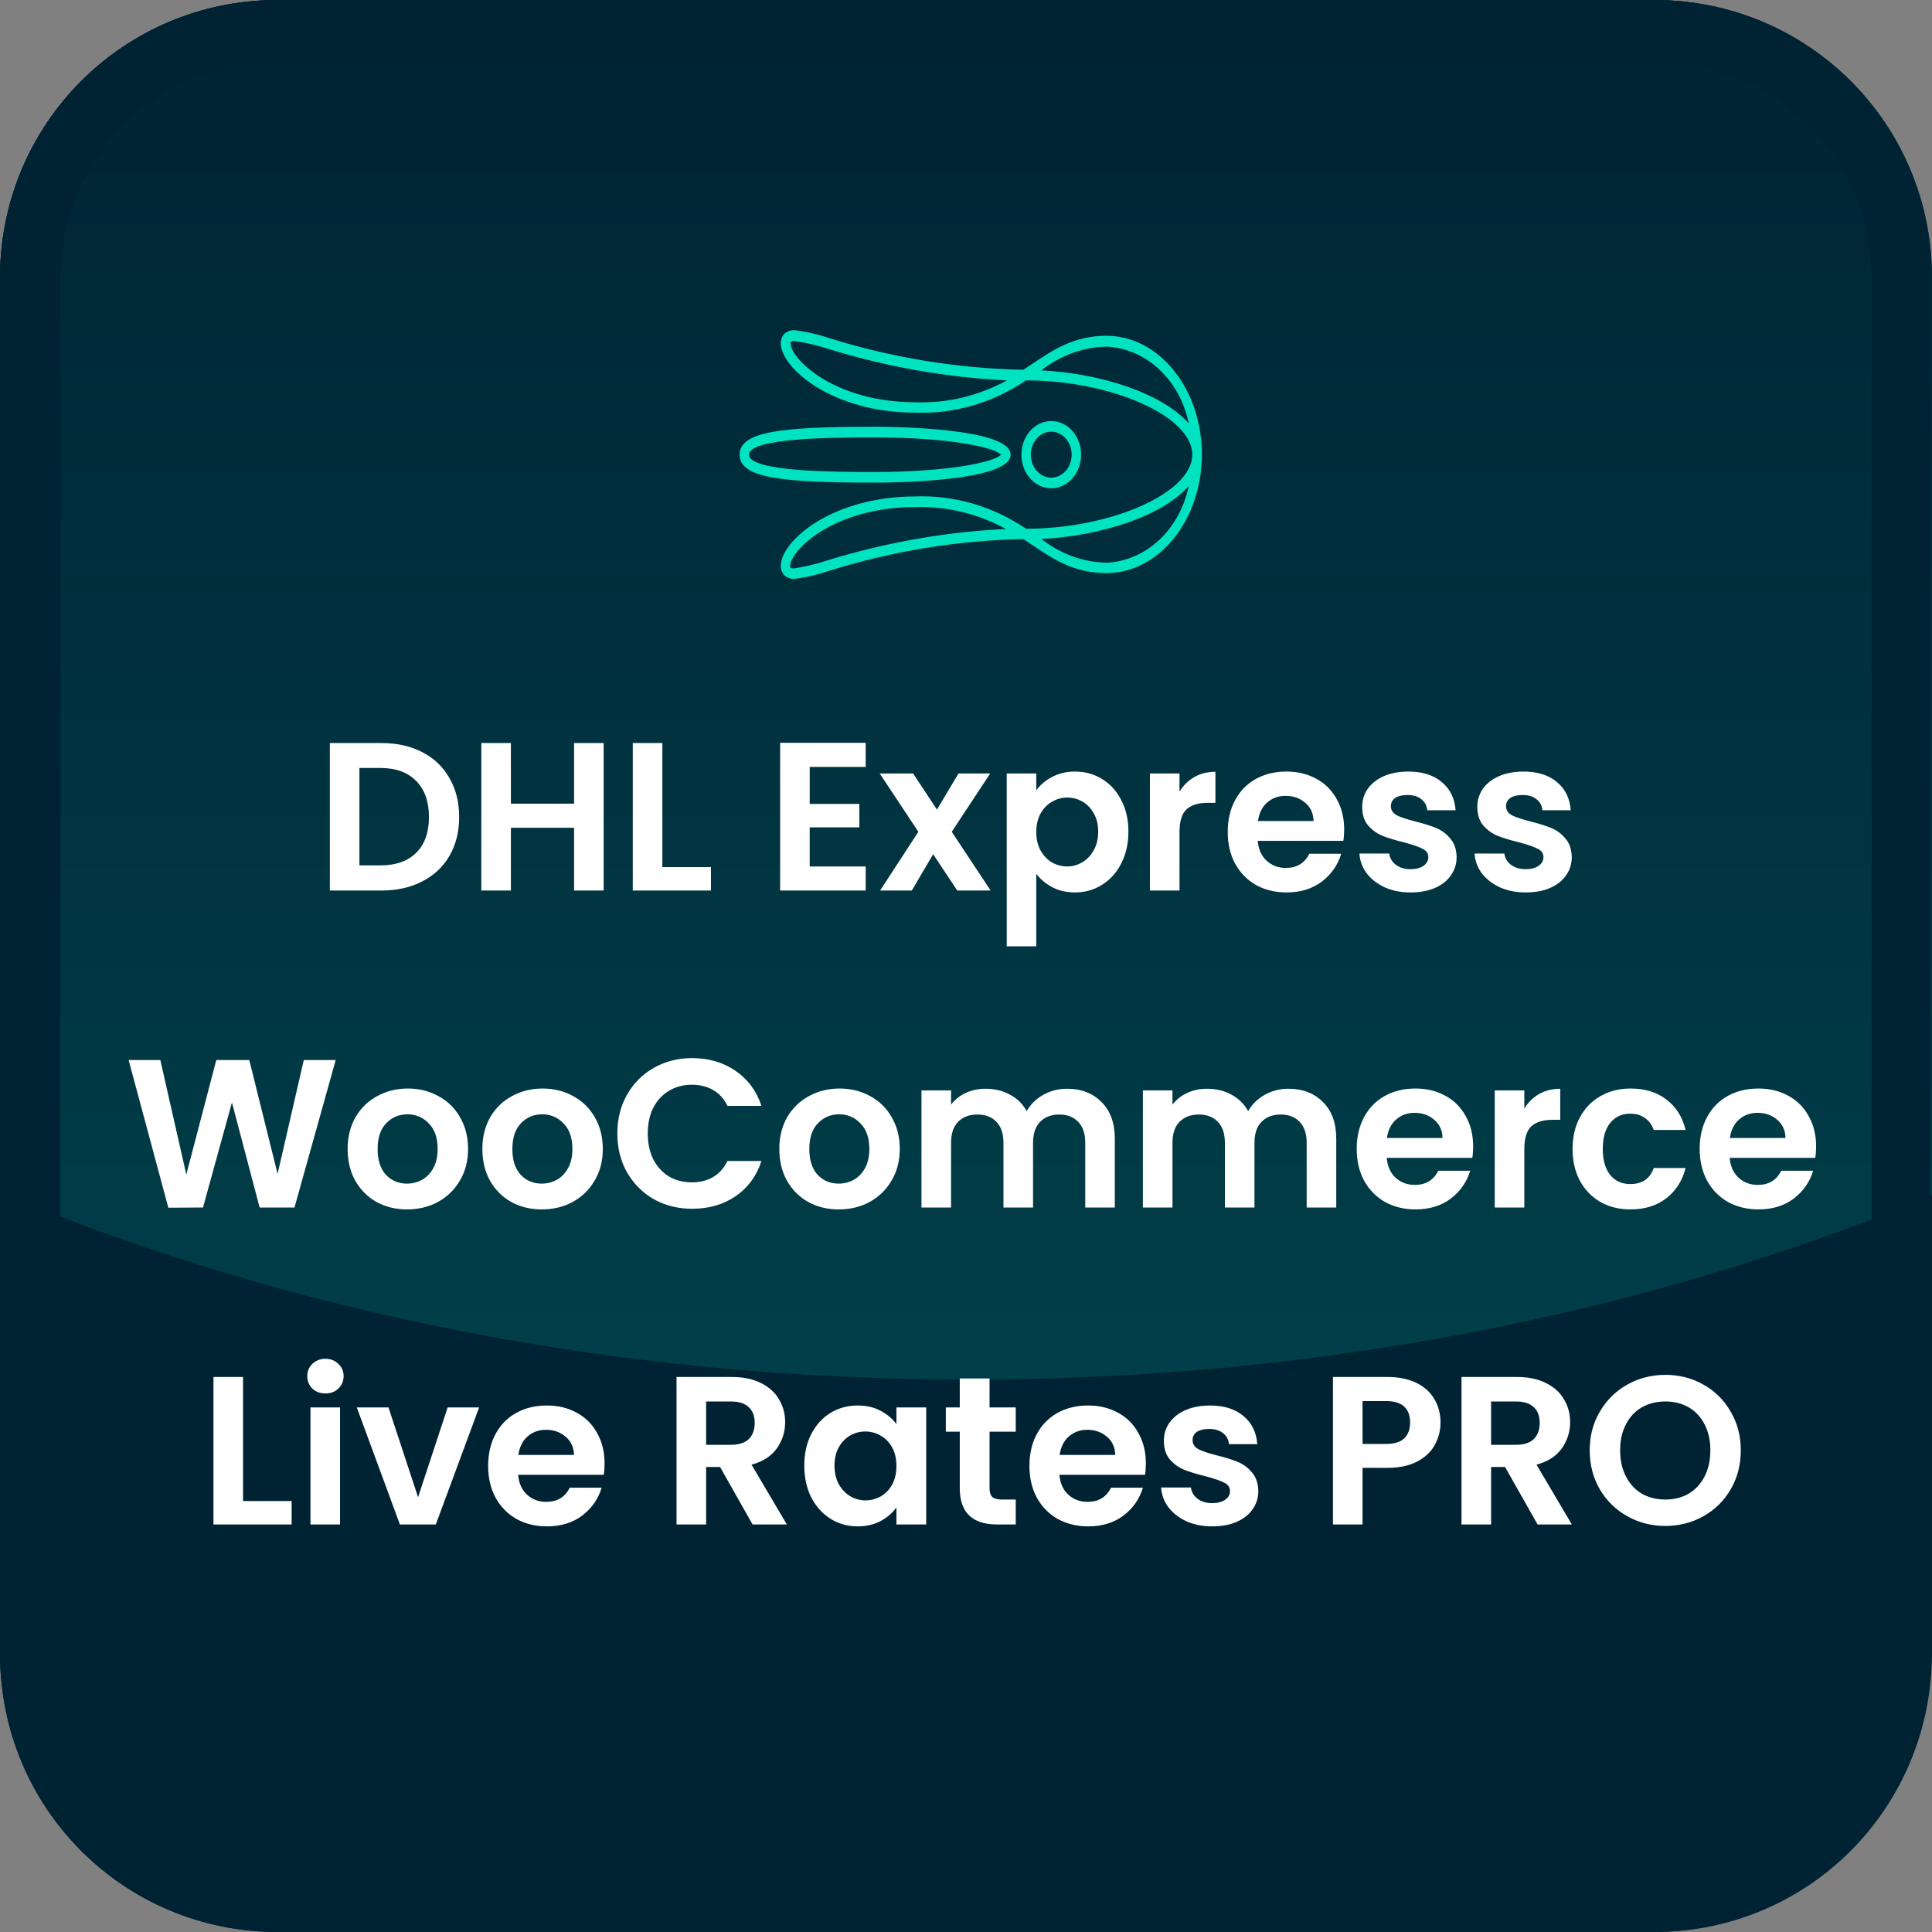
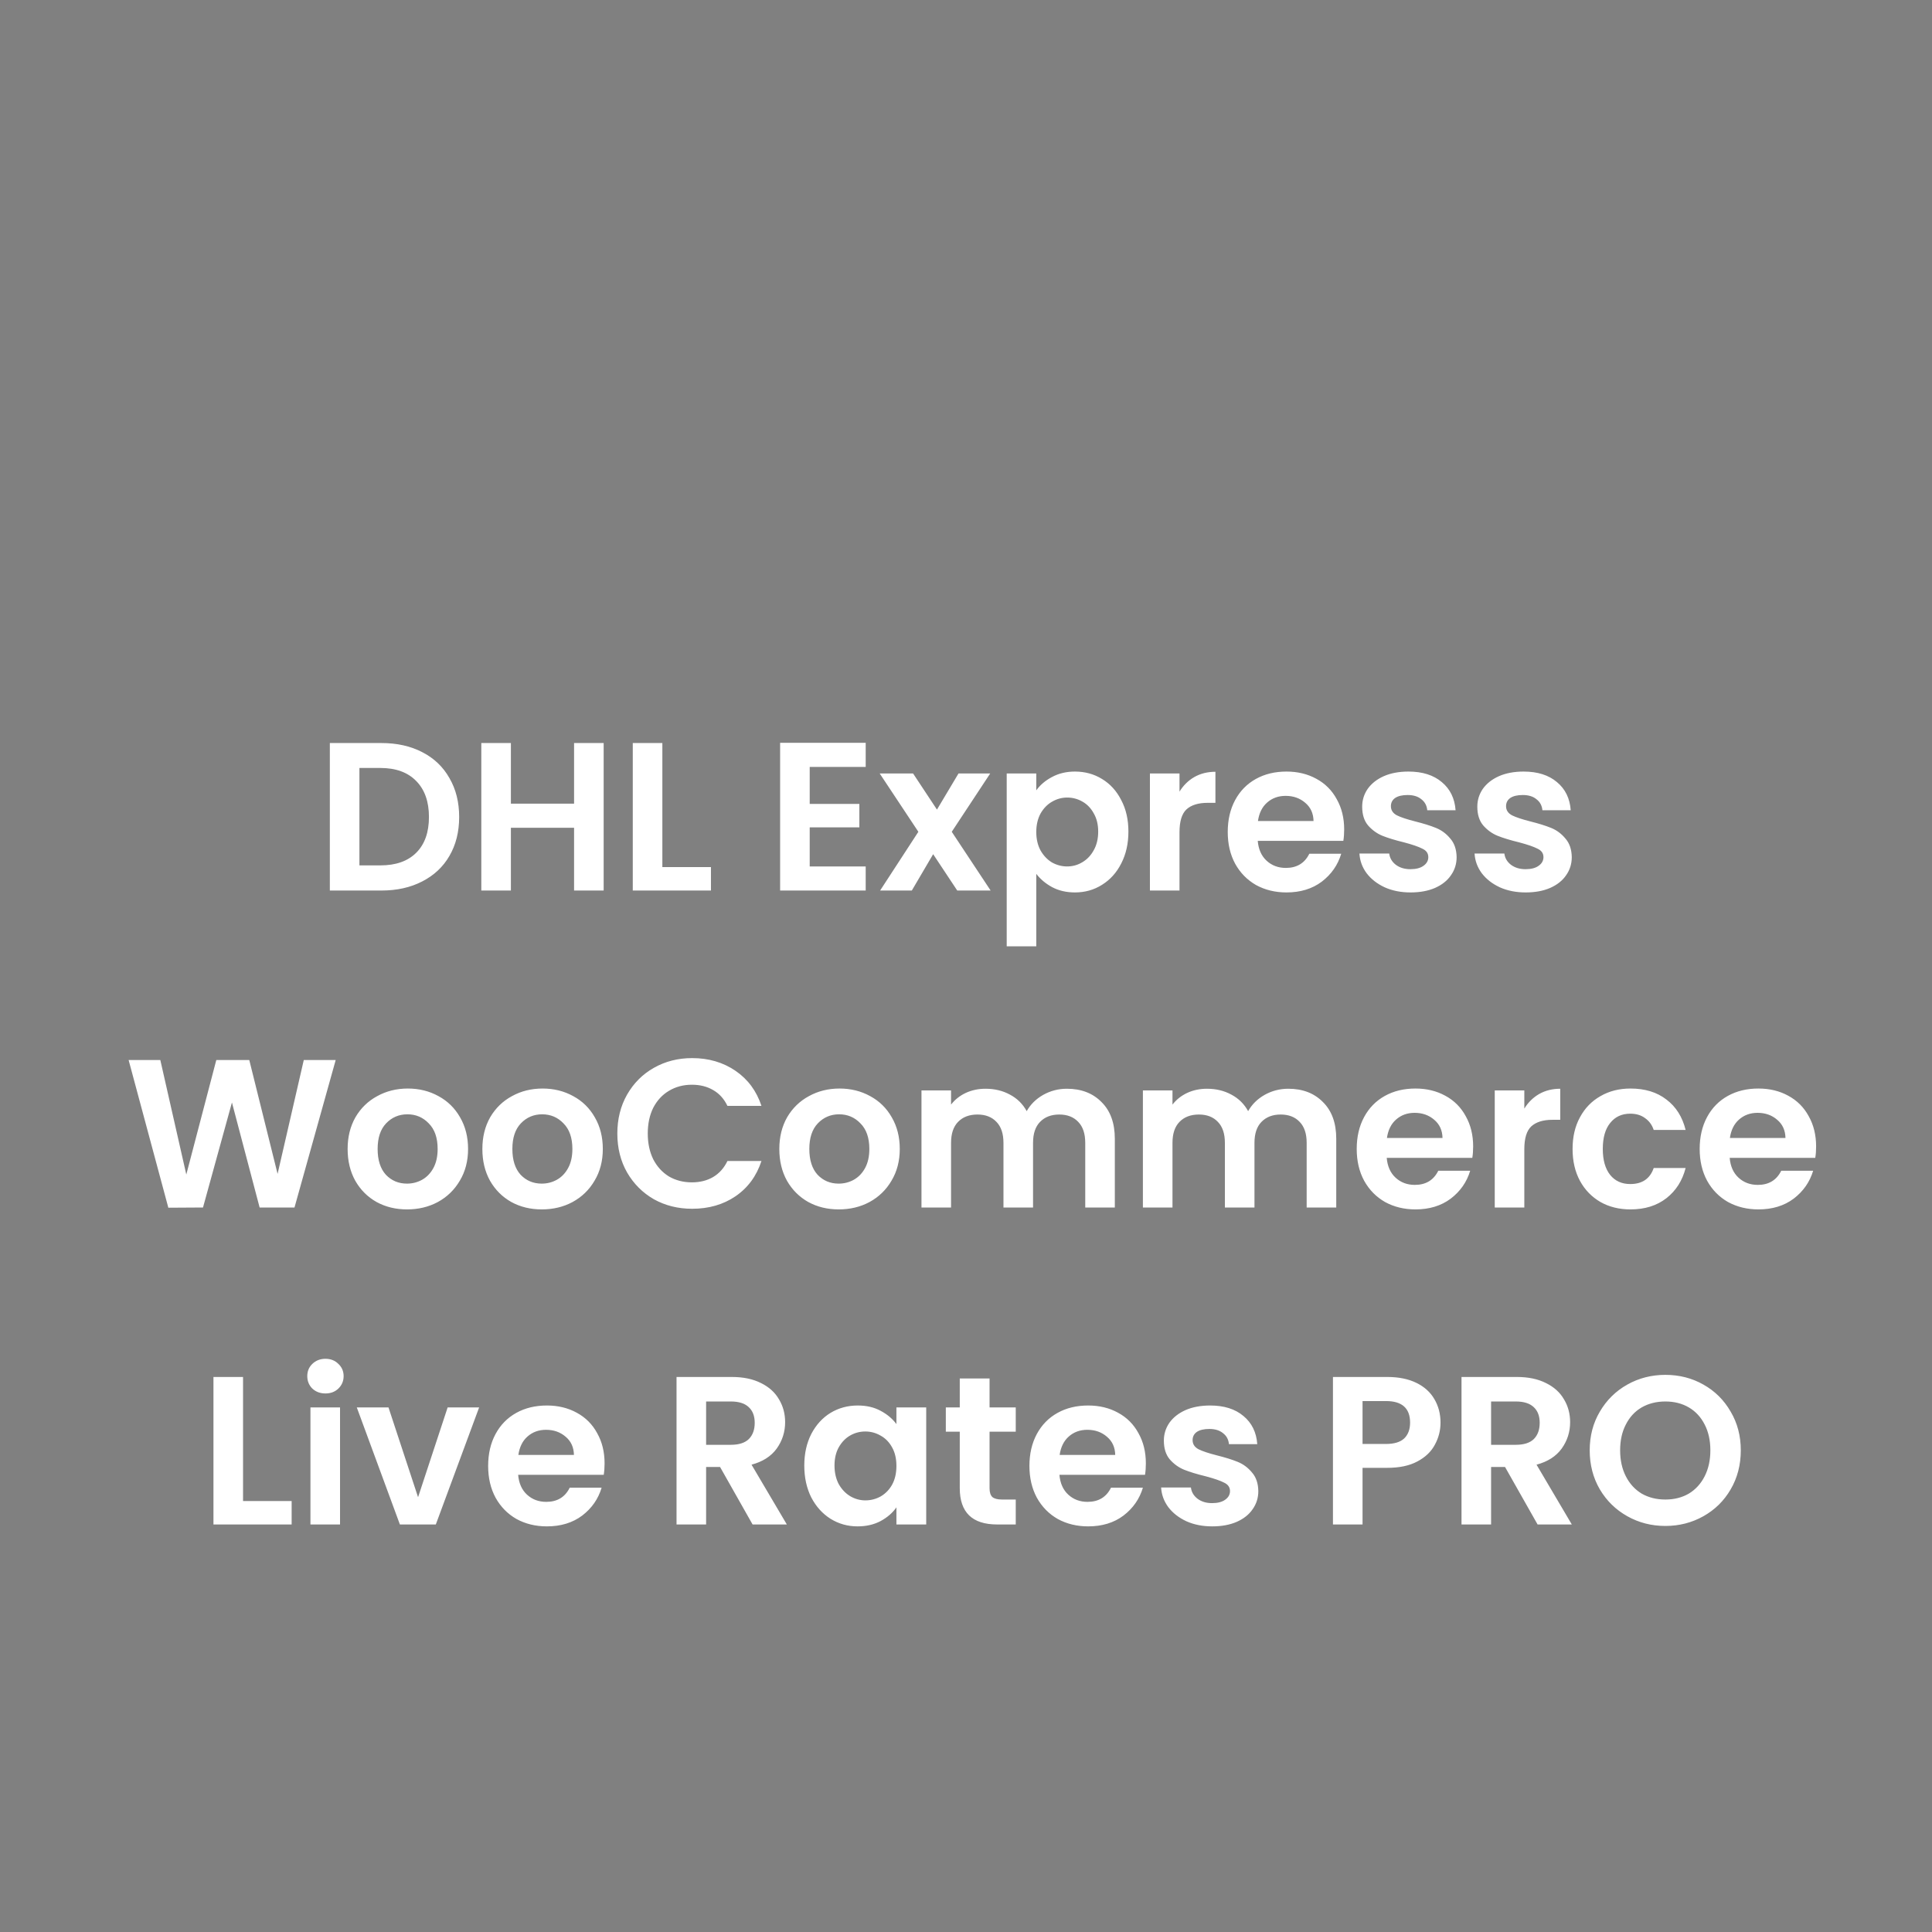
<svg xmlns="http://www.w3.org/2000/svg" width="128" height="128" viewBox="0 0 128 128" fill="none">
  <rect x="0" y="0" width="128" height="128" fill="#808080" stroke="none" />
  <g clip-path="url(#clip0_892_28300)">
    <path d="M109.6 128H18.4C8.2 128 0 119.8 0 109.6V18.4C0 8.2 8.2 0 18.4 0H109.5C119.8 0 128 8.2 128 18.4V109.5C128 119.8 119.8 128 109.6 128Z" fill="#002333" />
    <path d="M109.6 0H18.4C8.2 0 0 8.2 0 18.4V79C18.9 86.9 40.8 91.4 64.2 91.4C87.4 91.4 109.2 87 128 79.2V18.4C128 8.2 119.8 0 109.6 0Z" fill="url(#paint0_linear_892_28300)" />
    <path d="M109.6 4C117.6 4 124 10.5 124 18.4V109.5C124 117.5 117.5 123.9 109.6 123.9H18.4C10.4 123.9 4 117.4 4 109.5V18.4C4 10.5 10.5 4 18.4 4H109.6ZM109.6 0H18.4C8.2 0 0 8.2 0 18.4V109.5C0 119.8 8.2 128 18.4 128H109.5C119.7 128 127.9 119.8 127.9 109.6V18.4C128 8.2 119.8 0 109.6 0Z" fill="#002333" />
  </g>
  <path d="M25.269 49.228C26.295 49.228 27.196 49.429 27.971 49.83C28.755 50.231 29.357 50.805 29.777 51.552C30.206 52.289 30.421 53.148 30.421 54.128C30.421 55.108 30.206 55.967 29.777 56.704C29.357 57.432 28.755 57.997 27.971 58.398C27.196 58.799 26.295 59 25.269 59H21.853V49.228H25.269ZM25.199 57.334C26.225 57.334 27.019 57.054 27.579 56.494C28.139 55.934 28.419 55.145 28.419 54.128C28.419 53.111 28.139 52.317 27.579 51.748C27.019 51.169 26.225 50.88 25.199 50.88H23.813V57.334H25.199ZM39.994 49.228V59H38.034V54.842H33.848V59H31.888V49.228H33.848V53.246H38.034V49.228H39.994ZM43.883 57.446H47.103V59H41.923V49.228H43.883V57.446ZM53.645 50.81V53.26H56.935V54.814H53.645V57.404H57.355V59H51.685V49.214H57.355V50.81H53.645ZM63.42 59L61.824 56.592L60.41 59H58.31L60.844 55.108L58.282 51.244H60.494L62.076 53.638L63.504 51.244H65.604L63.056 55.108L65.632 59H63.42ZM68.656 52.364C68.909 52.009 69.254 51.715 69.692 51.482C70.141 51.239 70.649 51.118 71.219 51.118C71.881 51.118 72.478 51.281 73.01 51.608C73.552 51.935 73.977 52.401 74.284 53.008C74.602 53.605 74.76 54.301 74.76 55.094C74.76 55.887 74.602 56.592 74.284 57.208C73.977 57.815 73.552 58.286 73.01 58.622C72.478 58.958 71.881 59.126 71.219 59.126C70.649 59.126 70.145 59.009 69.707 58.776C69.277 58.543 68.927 58.249 68.656 57.894V62.696H66.697V51.244H68.656V52.364ZM72.758 55.094C72.758 54.627 72.66 54.226 72.465 53.89C72.278 53.545 72.026 53.283 71.709 53.106C71.4 52.929 71.064 52.84 70.701 52.84C70.346 52.84 70.01 52.933 69.692 53.12C69.385 53.297 69.132 53.559 68.936 53.904C68.75 54.249 68.656 54.655 68.656 55.122C68.656 55.589 68.75 55.995 68.936 56.34C69.132 56.685 69.385 56.951 69.692 57.138C70.01 57.315 70.346 57.404 70.701 57.404C71.064 57.404 71.4 57.311 71.709 57.124C72.026 56.937 72.278 56.671 72.465 56.326C72.66 55.981 72.758 55.57 72.758 55.094ZM78.145 52.448C78.397 52.037 78.723 51.715 79.125 51.482C79.535 51.249 80.002 51.132 80.525 51.132V53.19H80.007C79.391 53.19 78.924 53.335 78.607 53.624C78.299 53.913 78.145 54.417 78.145 55.136V59H76.185V51.244H78.145V52.448ZM89.055 54.954C89.055 55.234 89.036 55.486 88.999 55.71H83.329C83.376 56.27 83.572 56.709 83.917 57.026C84.262 57.343 84.687 57.502 85.191 57.502C85.919 57.502 86.437 57.189 86.745 56.564H88.859C88.635 57.311 88.206 57.927 87.571 58.412C86.936 58.888 86.157 59.126 85.233 59.126C84.486 59.126 83.814 58.963 83.217 58.636C82.629 58.3 82.167 57.829 81.831 57.222C81.504 56.615 81.341 55.915 81.341 55.122C81.341 54.319 81.504 53.615 81.831 53.008C82.158 52.401 82.615 51.935 83.203 51.608C83.791 51.281 84.468 51.118 85.233 51.118C85.97 51.118 86.628 51.277 87.207 51.594C87.795 51.911 88.248 52.364 88.565 52.952C88.892 53.531 89.055 54.198 89.055 54.954ZM87.025 54.394C87.016 53.89 86.834 53.489 86.479 53.19C86.124 52.882 85.69 52.728 85.177 52.728C84.692 52.728 84.281 52.877 83.945 53.176C83.618 53.465 83.418 53.871 83.343 54.394H87.025ZM93.454 59.126C92.819 59.126 92.249 59.014 91.746 58.79C91.242 58.557 90.84 58.244 90.541 57.852C90.252 57.46 90.094 57.026 90.066 56.55H92.04C92.077 56.849 92.222 57.096 92.474 57.292C92.735 57.488 93.057 57.586 93.439 57.586C93.813 57.586 94.102 57.511 94.308 57.362C94.522 57.213 94.629 57.021 94.629 56.788C94.629 56.536 94.499 56.349 94.237 56.228C93.986 56.097 93.579 55.957 93.019 55.808C92.441 55.668 91.965 55.523 91.591 55.374C91.228 55.225 90.91 54.996 90.639 54.688C90.378 54.38 90.248 53.965 90.248 53.442C90.248 53.013 90.369 52.621 90.612 52.266C90.864 51.911 91.218 51.631 91.675 51.426C92.142 51.221 92.688 51.118 93.314 51.118C94.237 51.118 94.975 51.351 95.525 51.818C96.076 52.275 96.379 52.896 96.436 53.68H94.559C94.531 53.372 94.401 53.129 94.168 52.952C93.944 52.765 93.64 52.672 93.257 52.672C92.903 52.672 92.627 52.737 92.431 52.868C92.245 52.999 92.151 53.181 92.151 53.414C92.151 53.675 92.282 53.876 92.543 54.016C92.805 54.147 93.211 54.282 93.761 54.422C94.322 54.562 94.784 54.707 95.147 54.856C95.511 55.005 95.824 55.239 96.085 55.556C96.356 55.864 96.496 56.275 96.505 56.788C96.505 57.236 96.379 57.637 96.127 57.992C95.885 58.347 95.53 58.627 95.064 58.832C94.606 59.028 94.07 59.126 93.454 59.126ZM101.082 59.126C100.448 59.126 99.878 59.014 99.374 58.79C98.87 58.557 98.469 58.244 98.17 57.852C97.881 57.46 97.722 57.026 97.694 56.55H99.668C99.706 56.849 99.85 57.096 100.102 57.292C100.364 57.488 100.686 57.586 101.068 57.586C101.442 57.586 101.731 57.511 101.936 57.362C102.151 57.213 102.258 57.021 102.258 56.788C102.258 56.536 102.128 56.349 101.866 56.228C101.614 56.097 101.208 55.957 100.648 55.808C100.07 55.668 99.594 55.523 99.22 55.374C98.856 55.225 98.539 54.996 98.268 54.688C98.007 54.38 97.876 53.965 97.876 53.442C97.876 53.013 97.998 52.621 98.24 52.266C98.492 51.911 98.847 51.631 99.304 51.426C99.771 51.221 100.317 51.118 100.942 51.118C101.866 51.118 102.604 51.351 103.154 51.818C103.705 52.275 104.008 52.896 104.064 53.68H102.188C102.16 53.372 102.03 53.129 101.796 52.952C101.572 52.765 101.269 52.672 100.886 52.672C100.532 52.672 100.256 52.737 100.06 52.868C99.874 52.999 99.78 53.181 99.78 53.414C99.78 53.675 99.911 53.876 100.172 54.016C100.434 54.147 100.84 54.282 101.39 54.422C101.95 54.562 102.412 54.707 102.776 54.856C103.14 55.005 103.453 55.239 103.714 55.556C103.985 55.864 104.125 56.275 104.134 56.788C104.134 57.236 104.008 57.637 103.756 57.992C103.514 58.347 103.159 58.627 102.692 58.832C102.235 59.028 101.698 59.126 101.082 59.126ZM22.241 70.228L19.511 80H17.201L15.367 73.042L13.449 80L11.153 80.014L8.521 70.228H10.621L12.343 77.816L14.331 70.228H16.515L18.391 77.774L20.127 70.228H22.241ZM26.965 80.126C26.218 80.126 25.546 79.963 24.949 79.636C24.351 79.3 23.88 78.829 23.535 78.222C23.199 77.615 23.031 76.915 23.031 76.122C23.031 75.329 23.203 74.629 23.549 74.022C23.903 73.415 24.384 72.949 24.991 72.622C25.597 72.286 26.274 72.118 27.021 72.118C27.767 72.118 28.444 72.286 29.051 72.622C29.657 72.949 30.133 73.415 30.479 74.022C30.833 74.629 31.011 75.329 31.011 76.122C31.011 76.915 30.829 77.615 30.465 78.222C30.11 78.829 29.625 79.3 29.009 79.636C28.402 79.963 27.721 80.126 26.965 80.126ZM26.965 78.418C27.319 78.418 27.651 78.334 27.959 78.166C28.276 77.989 28.528 77.727 28.715 77.382C28.901 77.037 28.995 76.617 28.995 76.122C28.995 75.385 28.799 74.82 28.407 74.428C28.024 74.027 27.553 73.826 26.993 73.826C26.433 73.826 25.961 74.027 25.579 74.428C25.205 74.82 25.019 75.385 25.019 76.122C25.019 76.859 25.201 77.429 25.565 77.83C25.938 78.222 26.405 78.418 26.965 78.418ZM35.892 80.126C35.146 80.126 34.474 79.963 33.876 79.636C33.279 79.3 32.808 78.829 32.462 78.222C32.126 77.615 31.958 76.915 31.958 76.122C31.958 75.329 32.131 74.629 32.476 74.022C32.831 73.415 33.312 72.949 33.918 72.622C34.525 72.286 35.202 72.118 35.948 72.118C36.695 72.118 37.372 72.286 37.978 72.622C38.585 72.949 39.061 73.415 39.406 74.022C39.761 74.629 39.938 75.329 39.938 76.122C39.938 76.915 39.756 77.615 39.392 78.222C39.038 78.829 38.552 79.3 37.936 79.636C37.33 79.963 36.648 80.126 35.892 80.126ZM35.892 78.418C36.247 78.418 36.578 78.334 36.886 78.166C37.204 77.989 37.456 77.727 37.642 77.382C37.829 77.037 37.922 76.617 37.922 76.122C37.922 75.385 37.726 74.82 37.334 74.428C36.952 74.027 36.48 73.826 35.92 73.826C35.36 73.826 34.889 74.027 34.506 74.428C34.133 74.82 33.946 75.385 33.946 76.122C33.946 76.859 34.128 77.429 34.492 77.83C34.866 78.222 35.332 78.418 35.892 78.418ZM40.9 75.1C40.9 74.139 41.115 73.28 41.544 72.524C41.983 71.759 42.575 71.166 43.322 70.746C44.078 70.317 44.923 70.102 45.856 70.102C46.948 70.102 47.905 70.382 48.726 70.942C49.547 71.502 50.121 72.277 50.448 73.266H48.194C47.97 72.799 47.653 72.449 47.242 72.216C46.841 71.983 46.374 71.866 45.842 71.866C45.273 71.866 44.764 72.001 44.316 72.272C43.877 72.533 43.532 72.907 43.28 73.392C43.038 73.877 42.916 74.447 42.916 75.1C42.916 75.744 43.038 76.313 43.28 76.808C43.532 77.293 43.877 77.671 44.316 77.942C44.764 78.203 45.273 78.334 45.842 78.334C46.374 78.334 46.841 78.217 47.242 77.984C47.653 77.741 47.97 77.387 48.194 76.92H50.448C50.121 77.919 49.547 78.698 48.726 79.258C47.914 79.809 46.958 80.084 45.856 80.084C44.923 80.084 44.078 79.874 43.322 79.454C42.575 79.025 41.983 78.432 41.544 77.676C41.115 76.92 40.9 76.061 40.9 75.1ZM55.566 80.126C54.82 80.126 54.148 79.963 53.55 79.636C52.953 79.3 52.482 78.829 52.136 78.222C51.8 77.615 51.632 76.915 51.632 76.122C51.632 75.329 51.805 74.629 52.15 74.022C52.505 73.415 52.986 72.949 53.592 72.622C54.199 72.286 54.876 72.118 55.622 72.118C56.369 72.118 57.046 72.286 57.652 72.622C58.259 72.949 58.735 73.415 59.08 74.022C59.435 74.629 59.612 75.329 59.612 76.122C59.612 76.915 59.43 77.615 59.066 78.222C58.712 78.829 58.226 79.3 57.61 79.636C57.004 79.963 56.322 80.126 55.566 80.126ZM55.566 78.418C55.921 78.418 56.252 78.334 56.56 78.166C56.878 77.989 57.13 77.727 57.316 77.382C57.503 77.037 57.596 76.617 57.596 76.122C57.596 75.385 57.4 74.82 57.008 74.428C56.626 74.027 56.154 73.826 55.594 73.826C55.034 73.826 54.563 74.027 54.18 74.428C53.807 74.82 53.62 75.385 53.62 76.122C53.62 76.859 53.802 77.429 54.166 77.83C54.54 78.222 55.006 78.418 55.566 78.418ZM70.682 72.132C71.634 72.132 72.399 72.426 72.978 73.014C73.566 73.593 73.86 74.405 73.86 75.45V80H71.9V75.716C71.9 75.109 71.746 74.647 71.438 74.33C71.13 74.003 70.71 73.84 70.178 73.84C69.646 73.84 69.221 74.003 68.904 74.33C68.596 74.647 68.442 75.109 68.442 75.716V80H66.482V75.716C66.482 75.109 66.328 74.647 66.02 74.33C65.712 74.003 65.292 73.84 64.76 73.84C64.219 73.84 63.789 74.003 63.472 74.33C63.164 74.647 63.01 75.109 63.01 75.716V80H61.05V72.244H63.01V73.182C63.262 72.855 63.584 72.599 63.976 72.412C64.377 72.225 64.816 72.132 65.292 72.132C65.899 72.132 66.44 72.263 66.916 72.524C67.392 72.776 67.761 73.14 68.022 73.616C68.274 73.168 68.638 72.809 69.114 72.538C69.599 72.267 70.122 72.132 70.682 72.132ZM85.352 72.132C86.304 72.132 87.069 72.426 87.648 73.014C88.236 73.593 88.53 74.405 88.53 75.45V80H86.57V75.716C86.57 75.109 86.416 74.647 86.108 74.33C85.8 74.003 85.38 73.84 84.848 73.84C84.316 73.84 83.891 74.003 83.574 74.33C83.266 74.647 83.112 75.109 83.112 75.716V80H81.152V75.716C81.152 75.109 80.998 74.647 80.69 74.33C80.382 74.003 79.962 73.84 79.43 73.84C78.889 73.84 78.459 74.003 78.142 74.33C77.834 74.647 77.68 75.109 77.68 75.716V80H75.72V72.244H77.68V73.182C77.932 72.855 78.254 72.599 78.646 72.412C79.047 72.225 79.486 72.132 79.962 72.132C80.569 72.132 81.11 72.263 81.586 72.524C82.062 72.776 82.431 73.14 82.692 73.616C82.944 73.168 83.308 72.809 83.784 72.538C84.269 72.267 84.792 72.132 85.352 72.132ZM97.6 75.954C97.6 76.234 97.581 76.486 97.544 76.71H91.874C91.921 77.27 92.117 77.709 92.462 78.026C92.807 78.343 93.232 78.502 93.736 78.502C94.464 78.502 94.982 78.189 95.29 77.564H97.404C97.18 78.311 96.751 78.927 96.116 79.412C95.481 79.888 94.702 80.126 93.778 80.126C93.031 80.126 92.359 79.963 91.762 79.636C91.174 79.3 90.712 78.829 90.376 78.222C90.049 77.615 89.886 76.915 89.886 76.122C89.886 75.319 90.049 74.615 90.376 74.008C90.703 73.401 91.16 72.935 91.748 72.608C92.336 72.281 93.013 72.118 93.778 72.118C94.515 72.118 95.173 72.277 95.752 72.594C96.34 72.911 96.793 73.364 97.11 73.952C97.436 74.531 97.6 75.198 97.6 75.954ZM95.57 75.394C95.561 74.89 95.379 74.489 95.024 74.19C94.669 73.882 94.235 73.728 93.722 73.728C93.237 73.728 92.826 73.877 92.49 74.176C92.163 74.465 91.963 74.871 91.888 75.394H95.57ZM100.99 73.448C101.242 73.037 101.569 72.715 101.97 72.482C102.381 72.249 102.848 72.132 103.37 72.132V74.19H102.852C102.236 74.19 101.77 74.335 101.452 74.624C101.144 74.913 100.99 75.417 100.99 76.136V80H99.031V72.244H100.99V73.448ZM104.187 76.122C104.187 75.319 104.35 74.619 104.677 74.022C105.003 73.415 105.456 72.949 106.035 72.622C106.613 72.286 107.276 72.118 108.023 72.118C108.984 72.118 109.777 72.361 110.403 72.846C111.037 73.322 111.462 73.994 111.677 74.862H109.563C109.451 74.526 109.259 74.265 108.989 74.078C108.727 73.882 108.401 73.784 108.009 73.784C107.449 73.784 107.005 73.989 106.679 74.4C106.352 74.801 106.189 75.375 106.189 76.122C106.189 76.859 106.352 77.433 106.679 77.844C107.005 78.245 107.449 78.446 108.009 78.446C108.802 78.446 109.32 78.091 109.563 77.382H111.677C111.462 78.222 111.037 78.889 110.403 79.384C109.768 79.879 108.975 80.126 108.023 80.126C107.276 80.126 106.613 79.963 106.035 79.636C105.456 79.3 105.003 78.833 104.677 78.236C104.35 77.629 104.187 76.925 104.187 76.122ZM120.322 75.954C120.322 76.234 120.304 76.486 120.266 76.71H114.596C114.643 77.27 114.839 77.709 115.184 78.026C115.53 78.343 115.954 78.502 116.458 78.502C117.186 78.502 117.704 78.189 118.012 77.564H120.126C119.902 78.311 119.473 78.927 118.838 79.412C118.204 79.888 117.424 80.126 116.5 80.126C115.754 80.126 115.082 79.963 114.484 79.636C113.896 79.3 113.434 78.829 113.098 78.222C112.772 77.615 112.608 76.915 112.608 76.122C112.608 75.319 112.772 74.615 113.098 74.008C113.425 73.401 113.882 72.935 114.47 72.608C115.058 72.281 115.735 72.118 116.5 72.118C117.238 72.118 117.896 72.277 118.474 72.594C119.062 72.911 119.515 73.364 119.832 73.952C120.159 74.531 120.322 75.198 120.322 75.954ZM118.292 75.394C118.283 74.89 118.101 74.489 117.746 74.19C117.392 73.882 116.958 73.728 116.444 73.728C115.959 73.728 115.548 73.877 115.212 74.176C114.886 74.465 114.685 74.871 114.61 75.394H118.292ZM16.102 99.446H19.322V101H14.142V91.228H16.102V99.446ZM21.562 92.32C21.216 92.32 20.927 92.213 20.694 91.998C20.47 91.774 20.358 91.499 20.358 91.172C20.358 90.845 20.47 90.575 20.694 90.36C20.927 90.136 21.216 90.024 21.562 90.024C21.907 90.024 22.192 90.136 22.416 90.36C22.649 90.575 22.766 90.845 22.766 91.172C22.766 91.499 22.649 91.774 22.416 91.998C22.192 92.213 21.907 92.32 21.562 92.32ZM22.528 93.244V101H20.568V93.244H22.528ZM27.698 99.194L29.658 93.244H31.744L28.874 101H26.494L23.638 93.244H25.738L27.698 99.194ZM40.055 96.954C40.055 97.234 40.036 97.486 39.999 97.71H34.329C34.376 98.27 34.572 98.709 34.917 99.026C35.262 99.343 35.687 99.502 36.191 99.502C36.919 99.502 37.437 99.189 37.745 98.564H39.859C39.635 99.311 39.206 99.927 38.571 100.412C37.936 100.888 37.157 101.126 36.233 101.126C35.486 101.126 34.814 100.963 34.217 100.636C33.629 100.3 33.167 99.829 32.831 99.222C32.504 98.615 32.341 97.915 32.341 97.122C32.341 96.319 32.504 95.615 32.831 95.008C33.158 94.401 33.615 93.935 34.203 93.608C34.791 93.281 35.468 93.118 36.233 93.118C36.97 93.118 37.628 93.277 38.207 93.594C38.795 93.911 39.248 94.364 39.565 94.952C39.892 95.531 40.055 96.198 40.055 96.954ZM38.025 96.394C38.016 95.89 37.834 95.489 37.479 95.19C37.124 94.882 36.69 94.728 36.177 94.728C35.692 94.728 35.281 94.877 34.945 95.176C34.618 95.465 34.418 95.871 34.343 96.394H38.025ZM49.861 101L47.706 97.192H46.782V101H44.822V91.228H48.489C49.245 91.228 49.889 91.363 50.422 91.634C50.953 91.895 51.35 92.255 51.611 92.712C51.882 93.16 52.017 93.664 52.017 94.224C52.017 94.868 51.831 95.451 51.458 95.974C51.084 96.487 50.529 96.842 49.791 97.038L52.13 101H49.861ZM46.782 95.722H48.419C48.952 95.722 49.348 95.596 49.609 95.344C49.871 95.083 50.002 94.723 50.002 94.266C50.002 93.818 49.871 93.473 49.609 93.23C49.348 92.978 48.952 92.852 48.419 92.852H46.782V95.722ZM53.286 97.094C53.286 96.31 53.44 95.615 53.748 95.008C54.066 94.401 54.49 93.935 55.022 93.608C55.564 93.281 56.166 93.118 56.828 93.118C57.407 93.118 57.911 93.235 58.34 93.468C58.779 93.701 59.129 93.995 59.39 94.35V93.244H61.364V101H59.39V99.866C59.138 100.23 58.788 100.533 58.34 100.776C57.902 101.009 57.393 101.126 56.814 101.126C56.161 101.126 55.564 100.958 55.022 100.622C54.49 100.286 54.066 99.815 53.748 99.208C53.44 98.592 53.286 97.887 53.286 97.094ZM59.39 97.122C59.39 96.646 59.297 96.24 59.11 95.904C58.924 95.559 58.672 95.297 58.354 95.12C58.037 94.933 57.696 94.84 57.332 94.84C56.968 94.84 56.632 94.929 56.324 95.106C56.016 95.283 55.764 95.545 55.568 95.89C55.382 96.226 55.288 96.627 55.288 97.094C55.288 97.561 55.382 97.971 55.568 98.326C55.764 98.671 56.016 98.937 56.324 99.124C56.642 99.311 56.978 99.404 57.332 99.404C57.696 99.404 58.037 99.315 58.354 99.138C58.672 98.951 58.924 98.69 59.11 98.354C59.297 98.009 59.39 97.598 59.39 97.122ZM65.561 94.854V98.606C65.561 98.867 65.621 99.059 65.743 99.18C65.873 99.292 66.088 99.348 66.386 99.348H67.296V101H66.064C64.412 101 63.587 100.197 63.587 98.592V94.854H62.663V93.244H63.587V91.326H65.561V93.244H67.296V94.854H65.561ZM75.916 96.954C75.916 97.234 75.898 97.486 75.86 97.71H70.19C70.237 98.27 70.433 98.709 70.778 99.026C71.124 99.343 71.548 99.502 72.052 99.502C72.78 99.502 73.298 99.189 73.606 98.564H75.72C75.496 99.311 75.067 99.927 74.432 100.412C73.798 100.888 73.018 101.126 72.094 101.126C71.348 101.126 70.676 100.963 70.078 100.636C69.49 100.3 69.028 99.829 68.692 99.222C68.366 98.615 68.202 97.915 68.202 97.122C68.202 96.319 68.366 95.615 68.692 95.008C69.019 94.401 69.476 93.935 70.064 93.608C70.652 93.281 71.329 93.118 72.094 93.118C72.832 93.118 73.49 93.277 74.068 93.594C74.656 93.911 75.109 94.364 75.426 94.952C75.753 95.531 75.916 96.198 75.916 96.954ZM73.886 96.394C73.877 95.89 73.695 95.489 73.34 95.19C72.986 94.882 72.552 94.728 72.038 94.728C71.553 94.728 71.142 94.877 70.806 95.176C70.48 95.465 70.279 95.871 70.204 96.394H73.886ZM80.315 101.126C79.68 101.126 79.111 101.014 78.607 100.79C78.103 100.557 77.701 100.244 77.403 99.852C77.114 99.46 76.955 99.026 76.927 98.55H78.901C78.938 98.849 79.083 99.096 79.335 99.292C79.596 99.488 79.918 99.586 80.301 99.586C80.674 99.586 80.963 99.511 81.169 99.362C81.383 99.213 81.491 99.021 81.491 98.788C81.491 98.536 81.36 98.349 81.099 98.228C80.847 98.097 80.441 97.957 79.881 97.808C79.302 97.668 78.826 97.523 78.453 97.374C78.089 97.225 77.772 96.996 77.501 96.688C77.24 96.38 77.109 95.965 77.109 95.442C77.109 95.013 77.23 94.621 77.473 94.266C77.725 93.911 78.079 93.631 78.537 93.426C79.004 93.221 79.549 93.118 80.175 93.118C81.099 93.118 81.836 93.351 82.387 93.818C82.938 94.275 83.241 94.896 83.297 95.68H81.421C81.393 95.372 81.262 95.129 81.029 94.952C80.805 94.765 80.501 94.672 80.119 94.672C79.764 94.672 79.489 94.737 79.293 94.868C79.106 94.999 79.013 95.181 79.013 95.414C79.013 95.675 79.144 95.876 79.405 96.016C79.666 96.147 80.072 96.282 80.623 96.422C81.183 96.562 81.645 96.707 82.009 96.856C82.373 97.005 82.686 97.239 82.947 97.556C83.218 97.864 83.358 98.275 83.367 98.788C83.367 99.236 83.241 99.637 82.989 99.992C82.746 100.347 82.391 100.627 81.925 100.832C81.468 101.028 80.931 101.126 80.315 101.126ZM95.438 94.252C95.438 94.775 95.312 95.265 95.06 95.722C94.817 96.179 94.43 96.548 93.898 96.828C93.375 97.108 92.712 97.248 91.91 97.248H90.272V101H88.312V91.228H91.91C92.666 91.228 93.31 91.359 93.842 91.62C94.374 91.881 94.77 92.241 95.032 92.698C95.302 93.155 95.438 93.673 95.438 94.252ZM91.826 95.666C92.367 95.666 92.768 95.545 93.03 95.302C93.291 95.05 93.422 94.7 93.422 94.252C93.422 93.3 92.89 92.824 91.826 92.824H90.272V95.666H91.826ZM101.869 101L99.713 97.192H98.789V101H96.829V91.228H100.497C101.253 91.228 101.897 91.363 102.429 91.634C102.961 91.895 103.358 92.255 103.619 92.712C103.89 93.16 104.025 93.664 104.025 94.224C104.025 94.868 103.839 95.451 103.465 95.974C103.092 96.487 102.537 96.842 101.799 97.038L104.137 101H101.869ZM98.789 95.722H100.427C100.959 95.722 101.356 95.596 101.617 95.344C101.879 95.083 102.009 94.723 102.009 94.266C102.009 93.818 101.879 93.473 101.617 93.23C101.356 92.978 100.959 92.852 100.427 92.852H98.789V95.722ZM110.334 101.098C109.419 101.098 108.579 100.883 107.814 100.454C107.049 100.025 106.442 99.432 105.994 98.676C105.546 97.911 105.322 97.047 105.322 96.086C105.322 95.134 105.546 94.28 105.994 93.524C106.442 92.759 107.049 92.161 107.814 91.732C108.579 91.303 109.419 91.088 110.334 91.088C111.258 91.088 112.098 91.303 112.854 91.732C113.619 92.161 114.221 92.759 114.66 93.524C115.108 94.28 115.332 95.134 115.332 96.086C115.332 97.047 115.108 97.911 114.66 98.676C114.221 99.432 113.619 100.025 112.854 100.454C112.089 100.883 111.249 101.098 110.334 101.098ZM110.334 99.348C110.922 99.348 111.44 99.217 111.888 98.956C112.336 98.685 112.686 98.303 112.938 97.808C113.19 97.313 113.316 96.739 113.316 96.086C113.316 95.433 113.19 94.863 112.938 94.378C112.686 93.883 112.336 93.505 111.888 93.244C111.44 92.983 110.922 92.852 110.334 92.852C109.746 92.852 109.223 92.983 108.766 93.244C108.318 93.505 107.968 93.883 107.716 94.378C107.464 94.863 107.338 95.433 107.338 96.086C107.338 96.739 107.464 97.313 107.716 97.808C107.968 98.303 108.318 98.685 108.766 98.956C109.223 99.217 109.746 99.348 110.334 99.348Z" fill="white" />
  <g clip-path="url(#clip1_892_28300)">
    <path d="M69.648 32.351C69.123 32.351 68.62 32.116 68.249 31.698C67.878 31.28 67.67 30.714 67.67 30.124C67.67 29.533 67.878 28.967 68.249 28.549C68.62 28.131 69.123 27.896 69.648 27.896C70.173 27.896 70.676 28.131 71.047 28.549C71.418 28.967 71.626 29.533 71.626 30.124C71.626 30.714 71.418 31.28 71.047 31.698C70.676 32.116 70.173 32.351 69.648 32.351ZM69.648 28.6C69.289 28.6 68.945 28.761 68.692 29.047C68.438 29.332 68.295 29.72 68.295 30.124C68.295 30.528 68.438 30.915 68.692 31.201C68.945 31.486 69.289 31.647 69.648 31.647C70.007 31.647 70.351 31.486 70.605 31.201C70.858 30.915 71.001 30.528 71.001 30.124C71.001 29.72 70.858 29.332 70.605 29.047C70.351 28.761 70.007 28.6 69.648 28.6Z" fill="#00E3C0" />
-     <path d="M57.982 31.975C51.895 31.975 49 31.697 49 30.124C49 28.552 51.909 28.274 57.982 28.274C58.898 28.274 66.956 28.323 66.956 30.124C66.956 31.926 58.898 31.975 57.982 31.975ZM57.982 28.978C55.48 28.978 49.626 28.978 49.626 30.124C49.626 31.271 55.444 31.271 57.982 31.271C62.833 31.271 65.916 30.608 66.316 30.124C65.916 29.641 62.833 28.978 57.982 28.978Z" fill="#00E3C0" />
-     <path d="M52.644 38.353C52.413 38.369 52.184 38.294 51.996 38.14C51.911 38.062 51.843 37.964 51.796 37.852C51.749 37.739 51.726 37.617 51.727 37.493C51.727 35.855 55.109 32.891 60.644 32.891C63.219 32.793 65.765 33.535 67.975 35.029C73.64 35.029 78.993 32.646 78.993 30.115C78.993 27.585 73.64 25.202 67.975 25.202C65.765 26.695 63.219 27.437 60.644 27.339C55.109 27.339 51.727 24.359 51.727 22.738C51.726 22.614 51.749 22.491 51.796 22.379C51.843 22.267 51.911 22.169 51.996 22.091C52.184 21.937 52.413 21.861 52.644 21.877C53.44 21.975 54.226 22.156 54.993 22.418C59.167 23.714 63.47 24.413 67.8 24.498L68.367 24.121C69.822 23.155 71.153 22.246 73.313 22.246C76.796 22.246 79.626 25.776 79.626 30.107C79.626 34.439 76.796 37.968 73.313 37.968C71.131 37.968 69.8 37.051 68.367 36.093L67.8 35.716C63.47 35.801 59.167 36.5 54.993 37.796C54.227 38.063 53.44 38.249 52.644 38.353ZM60.644 33.596C55.204 33.596 52.353 36.494 52.353 37.493C52.353 37.559 52.353 37.584 52.353 37.592C52.432 37.644 52.523 37.667 52.614 37.657C53.352 37.545 54.082 37.369 54.796 37.133C58.663 35.939 62.638 35.239 66.644 35.045C64.775 34.028 62.718 33.532 60.644 33.596ZM68.993 35.708C70.262 36.703 71.766 37.251 73.313 37.281C74.589 37.224 75.813 36.695 76.796 35.778C77.779 34.861 78.466 33.605 78.753 32.203C77.022 34.185 72.949 35.512 68.993 35.708ZM68.993 24.538C72.949 24.735 76.993 26.062 78.753 28.043C78.466 26.642 77.779 25.386 76.796 24.469C75.813 23.551 74.589 23.023 73.313 22.966C71.766 22.996 70.262 23.543 68.993 24.538ZM52.644 22.59C52.552 22.58 52.461 22.603 52.382 22.655C52.382 22.655 52.382 22.655 52.382 22.753C52.382 23.753 55.233 26.651 60.673 26.651C62.762 26.723 64.835 26.226 66.716 25.202C62.71 25.008 58.736 24.308 54.869 23.114C54.14 22.875 53.396 22.7 52.644 22.59Z" fill="#00E3C0" />
  </g>
  <defs>
    <linearGradient id="paint0_linear_892_28300" x1="64" y1="128" x2="64" y2="0" gradientUnits="userSpaceOnUse">
      <stop stop-color="#004A52" />
      <stop offset="1" stop-color="#002333" />
    </linearGradient>
    <clipPath id="clip0_892_28300">
-       <rect width="128" height="128" fill="white" />
-     </clipPath>
+       </clipPath>
    <clipPath id="clip1_892_28300">
-       <rect width="30.625" height="16.889" fill="white" transform="translate(49 21.679)" />
-     </clipPath>
+       </clipPath>
  </defs>
</svg>